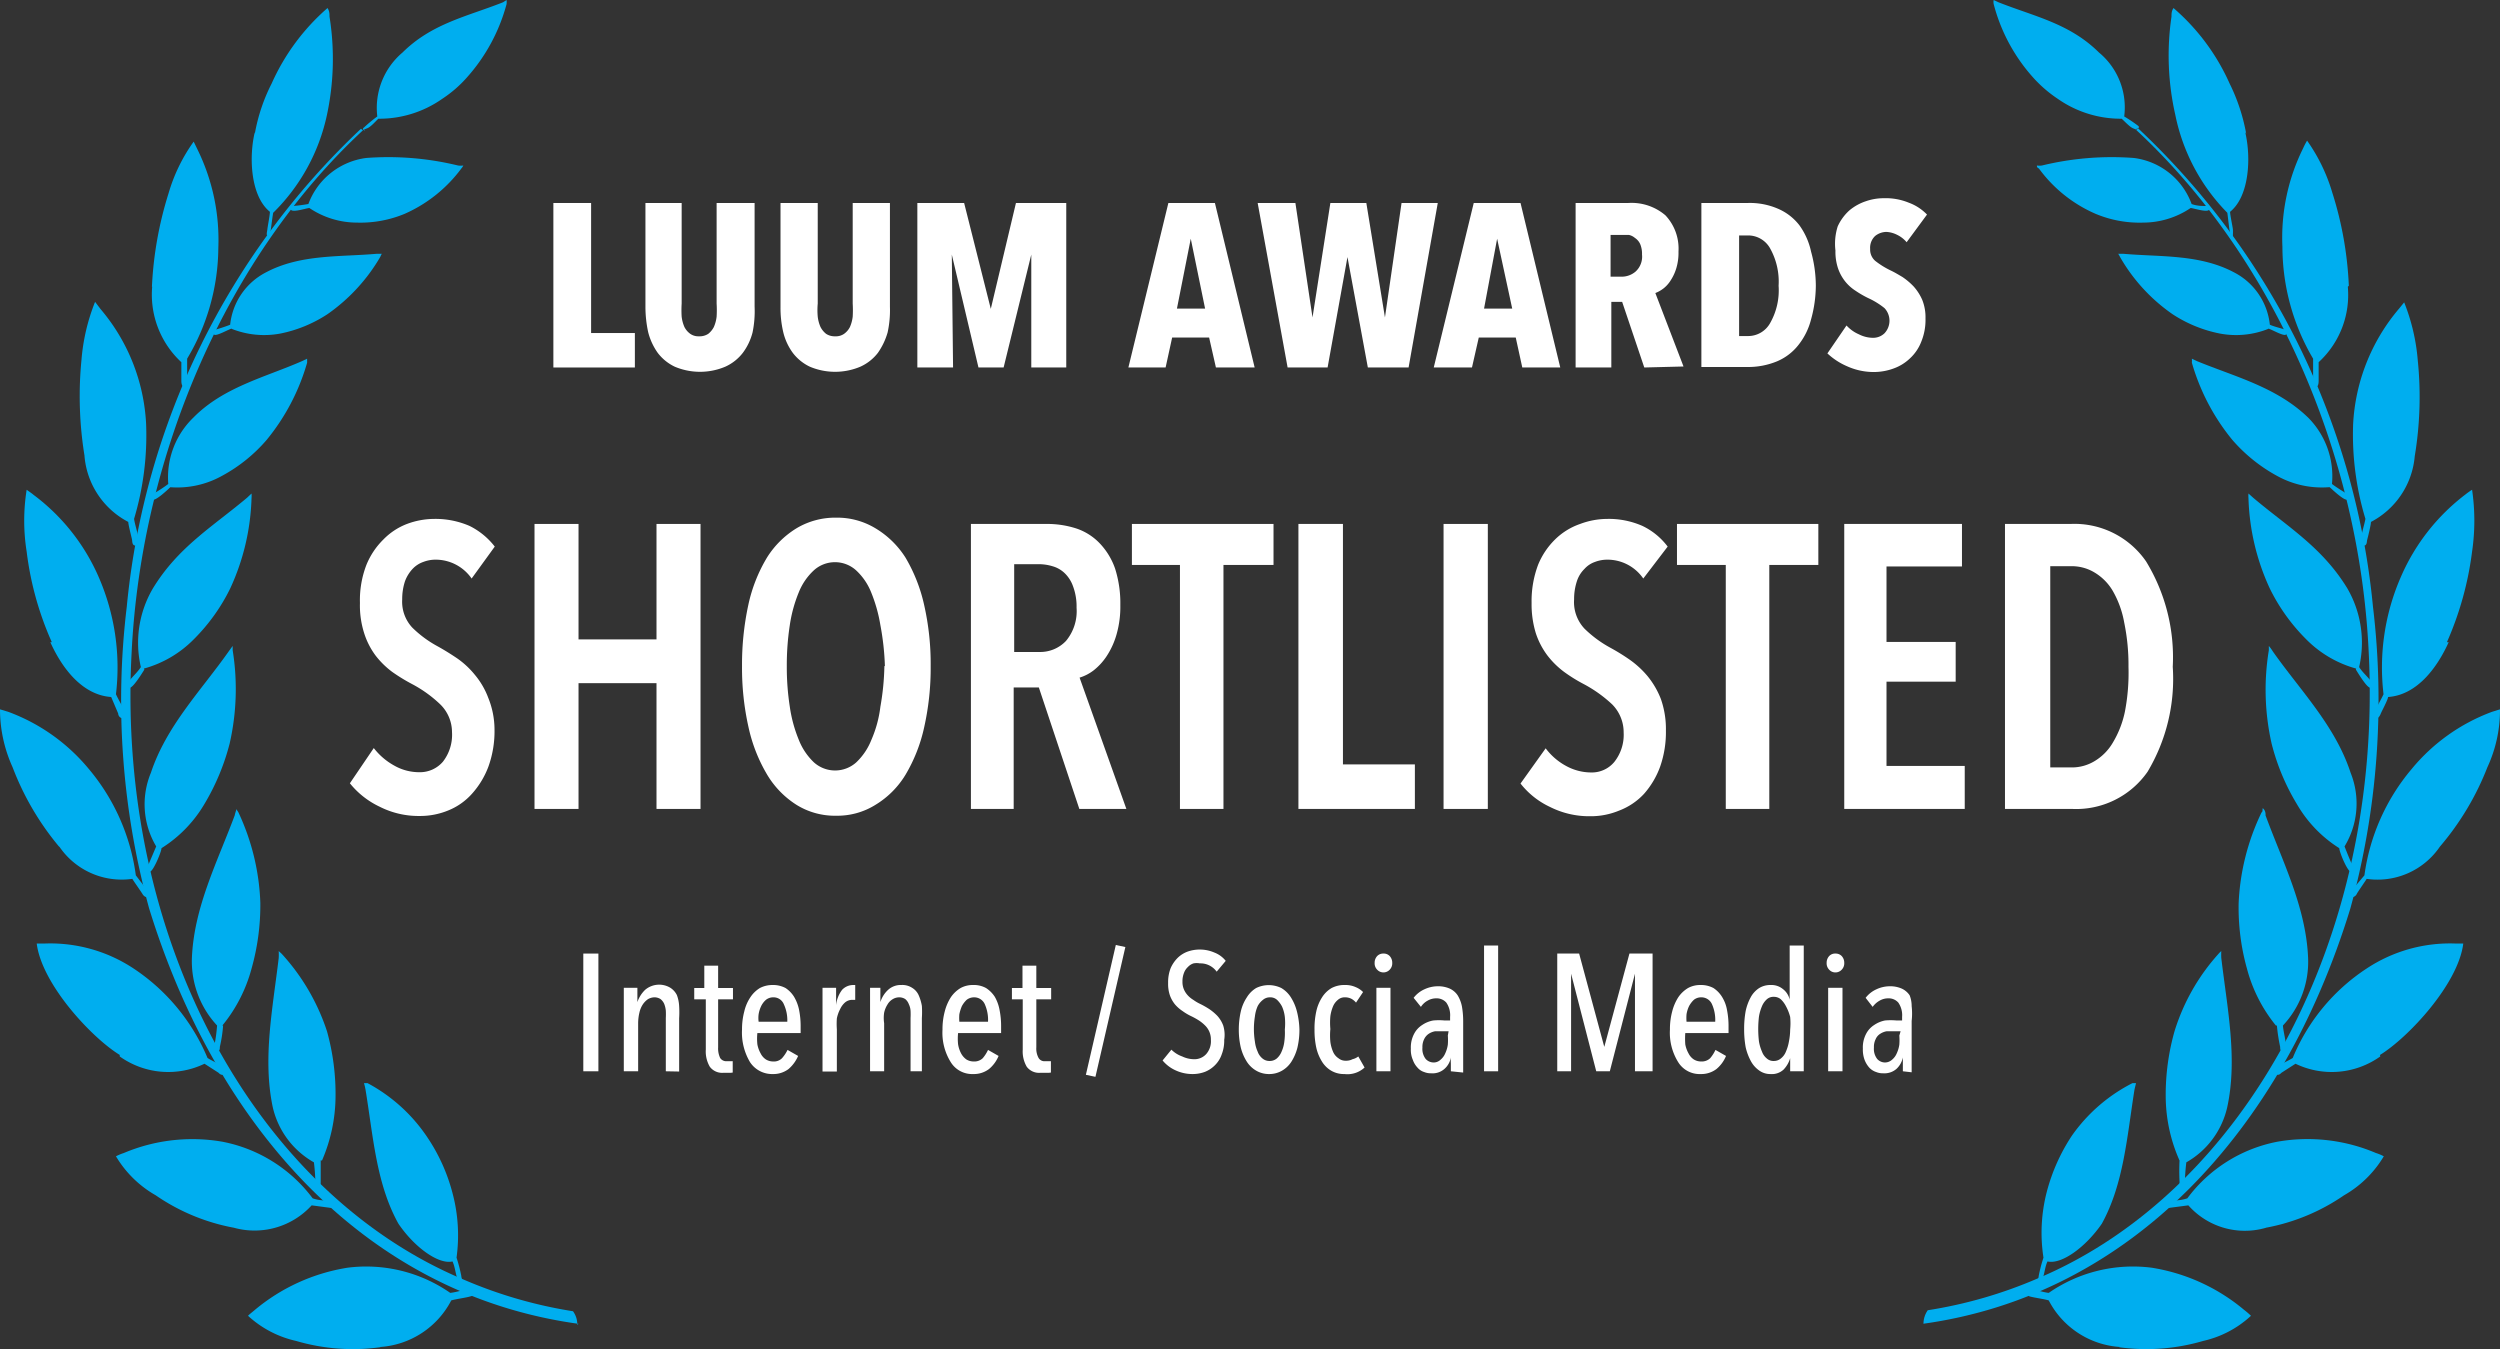
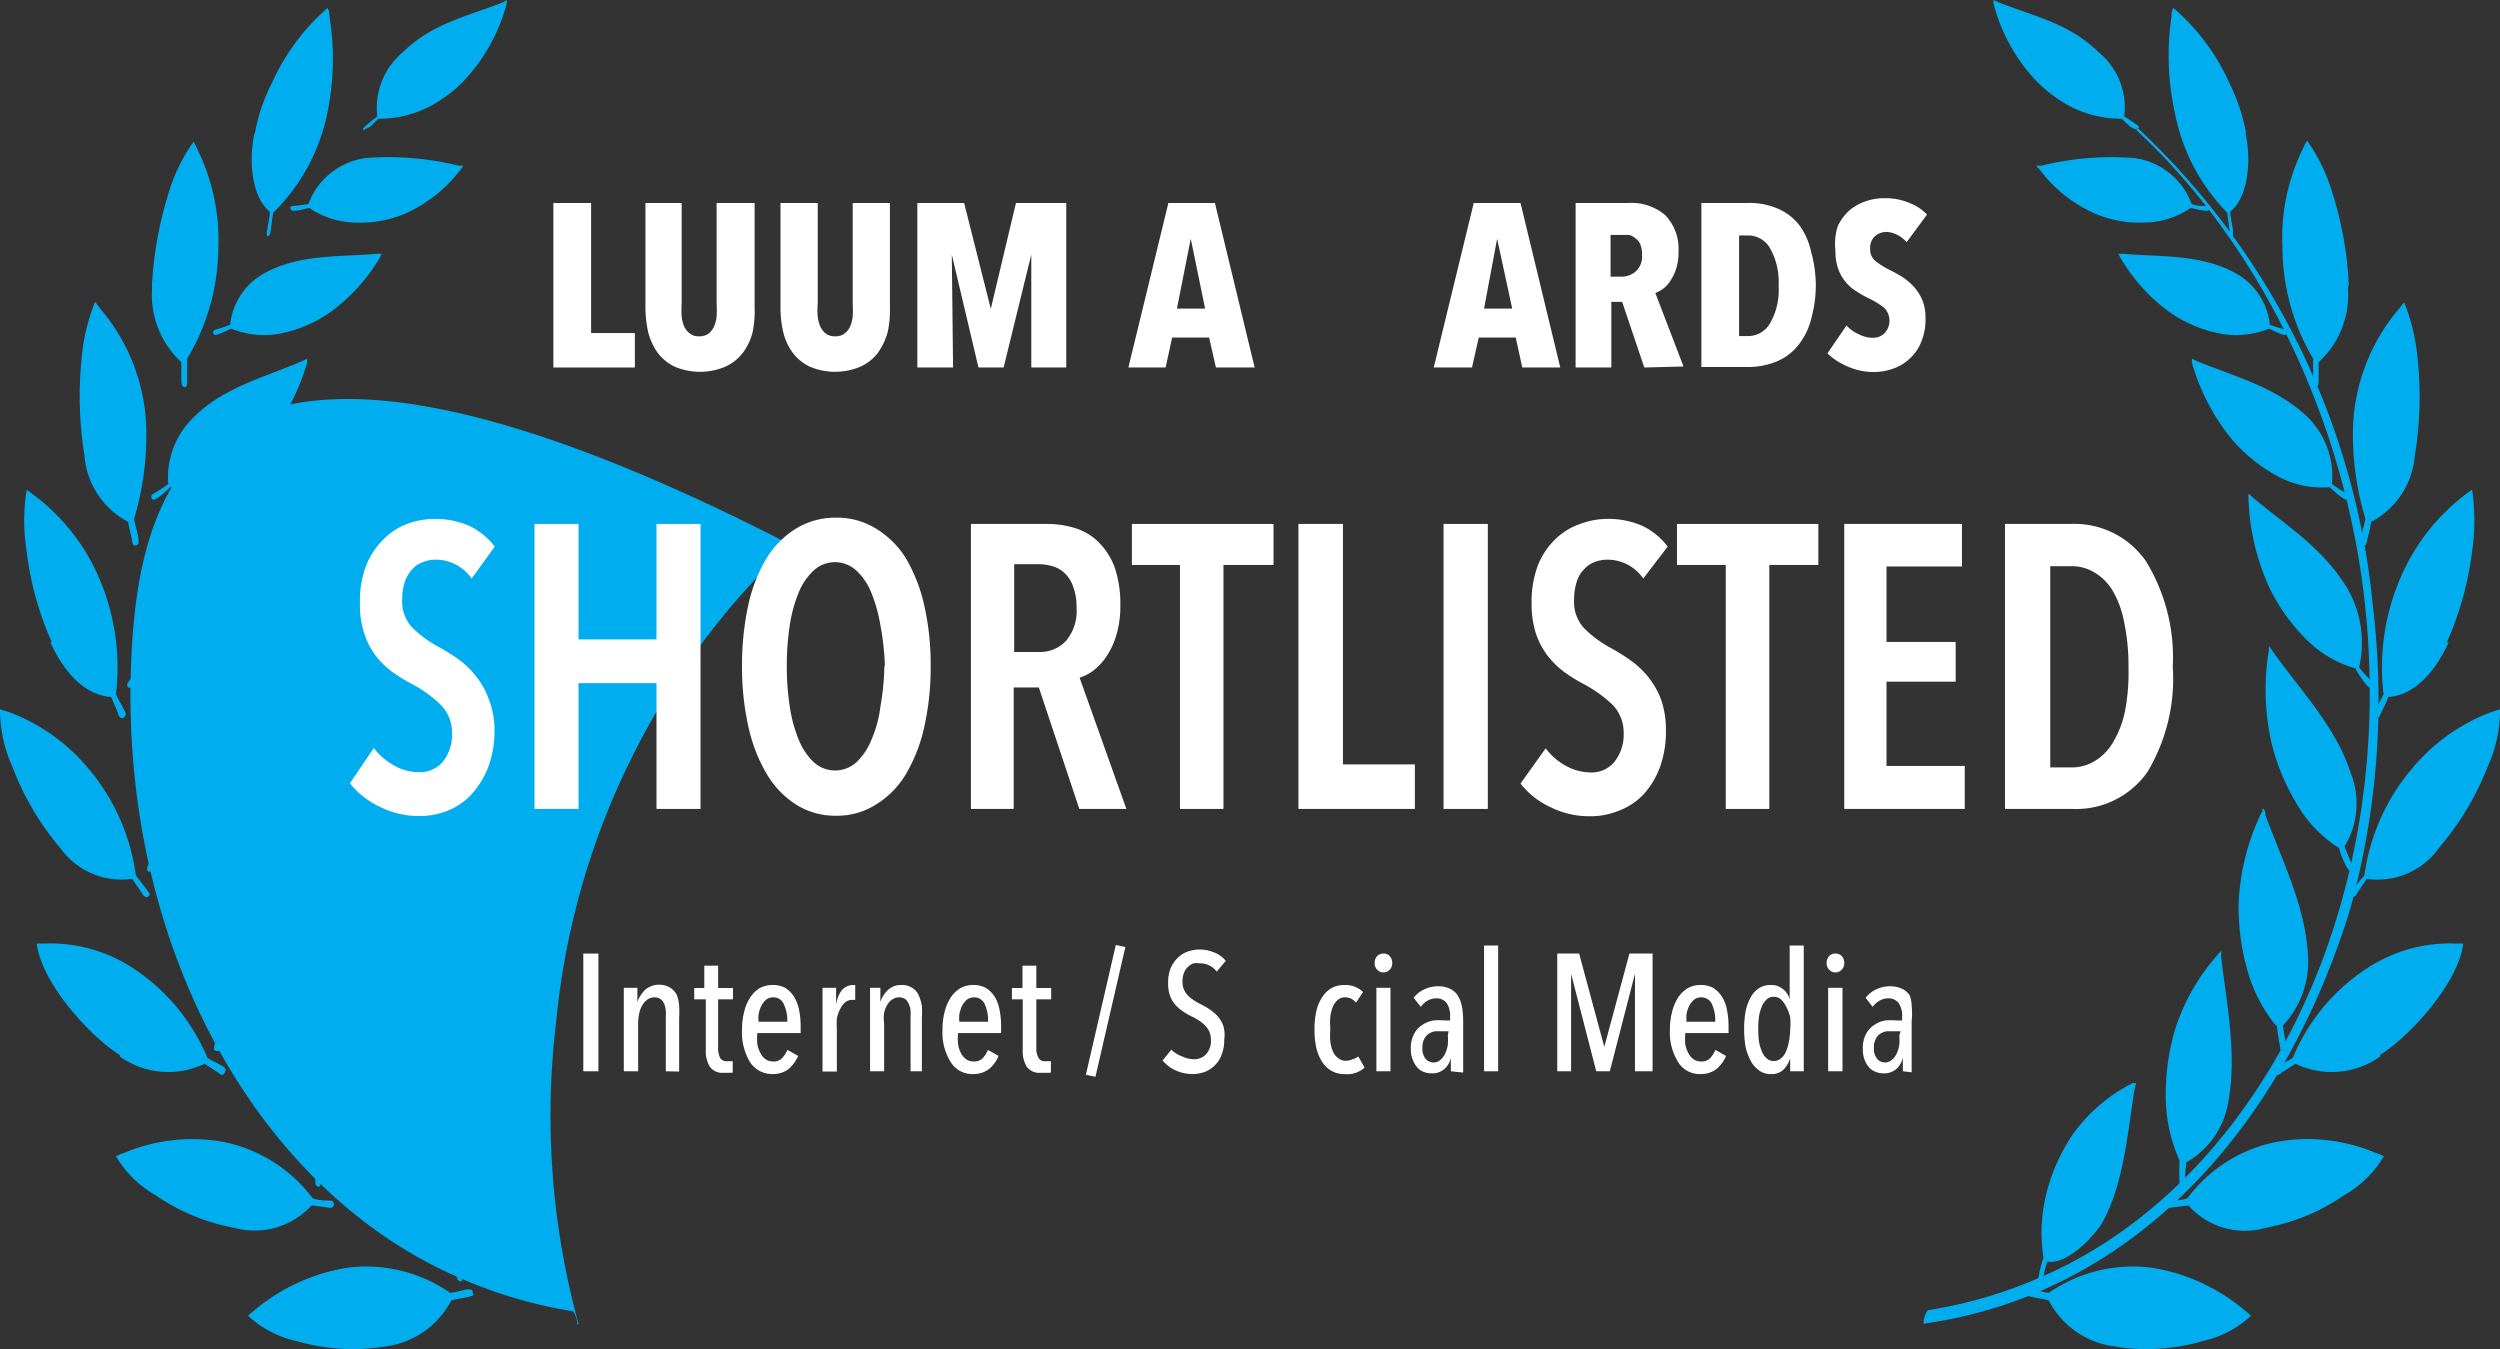
<svg xmlns="http://www.w3.org/2000/svg" viewBox="0 0 99.39 53.63">
  <rect x="0" y="0" width="99.39" height="53.63" fill="#333333" stroke="none" />
  <defs>
    <style>.cls-1{fill:#00aeef;fill-rule:evenodd;}.cls-2{fill:#fff;}</style>
  </defs>
  <g id="Layer_2" data-name="Layer 2">
    <g id="Layer_1-2" data-name="Layer 1">
      <path class="cls-1" d="M76.44,52.63c8.26-1.14,14.28-7.64,17-16.51a31.21,31.21,0,0,0,.9-12A30,30,0,0,0,85,5.1s0,0,0,0a.17.17,0,0,1-.08.06s0,0,0,0c5.4,5,8.88,12.81,9.25,20.77C94.75,37.31,89.23,47.37,81,50.83a18,18,0,0,1-4.36,1.26.94.94,0,0,0-.17.54" />
      <path class="cls-1" d="M97,33.66a3,3,0,0,1-2.91,1.28c-.06.1-.37.54-.4.61s-.16.16-.23.09-.09-.09,0-.2L94,34.8a8.27,8.27,0,0,1,1.88-4.23,7.52,7.52,0,0,1,3.19-2.27l.32-.1a5.4,5.4,0,0,1-.5,2.3A11,11,0,0,1,97,33.66" />
      <path class="cls-1" d="M87.09,8.27c.1,0,.66.19.73.07s0-.14-.06-.15c-.2,0-.43,0-.63-.08a2.82,2.82,0,0,0-2.3-1.83,11.74,11.74,0,0,0-3.65.3.71.71,0,0,1-.2,0c0,.05,0,.08.08.12A5.5,5.5,0,0,0,83.31,8.5a4.53,4.53,0,0,0,1.9.35,3.38,3.38,0,0,0,1.88-.58" />
      <path class="cls-1" d="M84.92,5.15s0,0-.12-.05-.29-.23-.45-.38a4.37,4.37,0,0,1-2.54-.79,5.13,5.13,0,0,1-1-.87A7,7,0,0,1,79.26.16a.45.45,0,0,1,0-.16l.19.09c1.44.57,2.83.84,4,2a2.83,2.83,0,0,1,1,2.54A5.47,5.47,0,0,1,85,5c.08.06,0,.12-.06.12" />
      <path class="cls-1" d="M90.16,13.06c.09,0,.64.33.72.24s0-.16,0-.18-.44-.12-.64-.21a2.65,2.65,0,0,0-1.42-2.08c-1.37-.73-2.93-.61-4.4-.74h-.21a.75.75,0,0,1,.07.12,7,7,0,0,0,2.09,2.28,5.3,5.3,0,0,0,1.88.77,3.46,3.46,0,0,0,1.94-.19" />
      <path class="cls-1" d="M97.35,25.53c-.45,1-1.25,2.1-2.41,2.18,0,.1-.26.58-.29.66s-.1.21-.19.17a.17.17,0,0,1-.08-.18c.11-.27.25-.48.38-.76a9,9,0,0,1,.7-4.69A8.2,8.2,0,0,1,98,19.67a3.39,3.39,0,0,1,.28-.2,8.46,8.46,0,0,1,0,2.46,12.88,12.88,0,0,1-1,3.6" />
      <path class="cls-1" d="M96,18.14a3.26,3.26,0,0,1-1.74,2.61c0,.12-.13.64-.15.71s0,.24-.14.23a.14.14,0,0,1-.11-.15c0-.28.12-.6.18-.91a11.59,11.59,0,0,1-.49-3.75,7.7,7.7,0,0,1,1.81-4.59l.22-.27a7.93,7.93,0,0,1,.54,2.3A14.35,14.35,0,0,1,96,18.14" />
      <path class="cls-1" d="M93.34,11.4a3.63,3.63,0,0,1-1.16,3c0,.11,0,.65,0,.72s0,.23-.09.26-.11,0-.13-.12c0-.28,0-.7,0-1a8.78,8.78,0,0,1-1.22-4.45,8,8,0,0,1,.82-3.91,3,3,0,0,1,.16-.31,7,7,0,0,1,1,2.06,14.17,14.17,0,0,1,.66,3.71" />
      <path class="cls-1" d="M89.26,5.25c.24,1,.17,2.55-.6,3.17,0,.13.1.59.11.69s0,.22,0,.26-.07,0-.11-.08c-.05-.29-.07-.53-.11-.83a7.73,7.73,0,0,1-2.07-3.9,10.64,10.64,0,0,1-.15-3.9c0-.11,0-.22.08-.34a8.54,8.54,0,0,1,2.23,3,7.44,7.44,0,0,1,.66,2" />
      <path class="cls-1" d="M92.62,19.37c.09.08.58.55.7.49s.05-.19,0-.22-.42-.25-.61-.4a3.3,3.3,0,0,0-.95-2.64c-1.25-1.21-2.9-1.62-4.41-2.24l-.21-.1a.94.94,0,0,1,0,.16,8.54,8.54,0,0,0,1.61,3.07,6.39,6.39,0,0,0,1.76,1.42,3.68,3.68,0,0,0,2.07.46" />
      <path class="cls-1" d="M93.66,26.62c.07.11.45.75.58.72s.1-.15.06-.21c-.16-.22-.37-.39-.51-.61a4.31,4.31,0,0,0-.47-3.13c-1-1.64-2.38-2.45-3.74-3.6l-.19-.17a1.07,1.07,0,0,0,0,.18,9.17,9.17,0,0,0,.85,3.6,7.52,7.52,0,0,0,1.43,2,4.46,4.46,0,0,0,2,1.18" />
      <path class="cls-1" d="M93,33.72c0,.14.31.9.45.93s.13-.12.09-.2c-.11-.25-.23-.54-.33-.8a3.28,3.28,0,0,0,.24-2.93c-.61-1.87-2-3.27-3.09-4.82a1.77,1.77,0,0,0-.16-.22l0,.17a9.71,9.71,0,0,0,.11,3.71,8.77,8.77,0,0,0,1,2.4A5.07,5.07,0,0,0,93,33.72" />
      <path class="cls-1" d="M94.63,42a3.32,3.32,0,0,1-3.37.29l-.56.36c-.07.08-.18.13-.24,0s-.06-.11,0-.2.46-.24.69-.39a7.81,7.81,0,0,1,2.93-3.55,6,6,0,0,1,3.51-1h.34c-.2,1.62-2.2,3.75-3.31,4.43" />
      <path class="cls-1" d="M90.52,40.77a7.16,7.16,0,0,0,.13.85c0,.08,0,.2.14.16s.09-.11.09-.15c0-.28-.1-.59-.12-.86a3.7,3.7,0,0,0,1-2.71c-.09-2-1-3.77-1.69-5.64,0-.08,0-.17-.08-.26s0,.1-.08.14A9.21,9.21,0,0,0,89,35.89a9,9,0,0,0,.33,2.62,6,6,0,0,0,1.15,2.26" />
      <path class="cls-1" d="M90.09,48.81A3,3,0,0,1,87,47.92l-.76.1c-.06,0-.1,0-.13-.12a.15.15,0,0,1,.1-.17c.24,0,.49,0,.75-.09a5.84,5.84,0,0,1,3.58-2.25,6.94,6.94,0,0,1,3.92.45,1.69,1.69,0,0,1,.31.13,4.34,4.34,0,0,1-1.58,1.55,8.06,8.06,0,0,1-3.11,1.29" />
      <path class="cls-1" d="M86.65,46.13a8.12,8.12,0,0,0,0,.85c0,.08,0,.19.1.2a.15.15,0,0,0,.11-.12,8.09,8.09,0,0,1,.06-.85A3.38,3.38,0,0,0,88.55,44c.41-1.92,0-3.89-.24-5.91a2.46,2.46,0,0,1,0-.28s-.08.07-.11.11A8.2,8.2,0,0,0,86.45,41a9.27,9.27,0,0,0-.35,2.59,6.33,6.33,0,0,0,.55,2.55" />
      <path class="cls-1" d="M81.24,50a5.88,5.88,0,0,0-.19.73c0,.07-.06.17,0,.21a.12.12,0,0,0,.14-.06c.1-.25.1-.49.21-.73.56.13,1.52-.57,2.16-1.5.87-1.58,1-3.45,1.3-5.34l.06-.25-.14,0a6.59,6.59,0,0,0-2.41,2.09,7.46,7.46,0,0,0-1,2.24A6.5,6.5,0,0,0,81.24,50" />
      <path class="cls-1" d="M84.28,53.55a3.44,3.44,0,0,1-2.83-1.85c-.19-.06-.54-.1-.76-.16a.15.15,0,0,1,0-.28c.25,0,.49.11.76.14a5.87,5.87,0,0,1,4.1-1,7.57,7.57,0,0,1,3.66,1.67,3.22,3.22,0,0,1,.28.24,4.12,4.12,0,0,1-1.9,1,8,8,0,0,1-3.35.25" />
-       <path class="cls-1" d="M23,52.63C14.69,51.49,8.67,45,5.93,36.12a31.21,31.21,0,0,1-.89-12,30,30,0,0,1,9.31-19s0,0,0,0l.08.06s0,0,0,0C9.08,10.14,5.61,18,5.23,26c-.59,11.35,4.93,21.41,13.2,24.87a18.1,18.1,0,0,0,4.35,1.26.87.87,0,0,1,.17.54" />
+       <path class="cls-1" d="M23,52.63a31.21,31.21,0,0,1-.89-12,30,30,0,0,1,9.31-19s0,0,0,0l.08.06s0,0,0,0C9.08,10.14,5.61,18,5.23,26c-.59,11.35,4.93,21.41,13.2,24.87a18.1,18.1,0,0,0,4.35,1.26.87.87,0,0,1,.17.54" />
      <path class="cls-1" d="M2.36,33.66a3,3,0,0,0,2.9,1.28c.06.1.37.54.41.61s.15.16.22.09.09-.09,0-.2L5.4,34.8a8.26,8.26,0,0,0-1.87-4.23A7.54,7.54,0,0,0,.33,28.3L0,28.2a5.56,5.56,0,0,0,.5,2.3,11,11,0,0,0,1.85,3.16" />
      <path class="cls-1" d="M12.3,8.27c-.1,0-.66.19-.73.07s0-.14.06-.15a6,6,0,0,0,.63-.08,2.84,2.84,0,0,1,2.3-1.83,11.72,11.72,0,0,1,3.65.3.75.75,0,0,0,.21,0,.5.5,0,0,1-.08.12A5.63,5.63,0,0,1,16.09,8.5a4.59,4.59,0,0,1-1.9.35,3.39,3.39,0,0,1-1.89-.58" />
      <path class="cls-1" d="M14.47,5.15s0,0,.13-.05.29-.23.44-.38a4.35,4.35,0,0,0,2.54-.79,4.86,4.86,0,0,0,1-.87A7.15,7.15,0,0,0,20.14.16a.88.88,0,0,0,0-.16L20,.09c-1.44.57-2.83.84-4,2a2.88,2.88,0,0,0-1,2.54,5.37,5.37,0,0,0-.53.44c-.09.06,0,.12.05.12" />
      <path class="cls-1" d="M9.23,13.06c-.09,0-.64.33-.72.24s0-.16,0-.18a6,6,0,0,0,.64-.21,2.65,2.65,0,0,1,1.42-2.08c1.37-.73,2.94-.61,4.4-.74h.21a.67.67,0,0,0-.06.12,7.18,7.18,0,0,1-2.1,2.28,5.32,5.32,0,0,1-1.87.77,3.5,3.5,0,0,1-1.95-.19" />
      <path class="cls-1" d="M2,25.53c.45,1,1.25,2.1,2.42,2.18l.28.66c0,.1.1.21.2.17A.17.17,0,0,0,5,28.36c-.12-.27-.26-.48-.39-.76a9,9,0,0,0-.7-4.69,8.11,8.11,0,0,0-2.58-3.24c-.08-.07-.18-.13-.27-.2a7.81,7.81,0,0,0,0,2.46,12.53,12.53,0,0,0,1,3.6" />
      <path class="cls-1" d="M3.36,18.14A3.26,3.26,0,0,0,5.1,20.75c0,.12.14.64.15.71s0,.24.15.23a.16.16,0,0,0,.11-.15c0-.28-.13-.6-.18-.91a11.58,11.58,0,0,0,.48-3.75A7.64,7.64,0,0,0,4,12.29L3.78,12a7.93,7.93,0,0,0-.54,2.3,14.78,14.78,0,0,0,.12,3.82" />
      <path class="cls-1" d="M6.05,11.4a3.66,3.66,0,0,0,1.16,3c0,.11,0,.65,0,.72s0,.23.1.26.1,0,.13-.12c0-.28,0-.7,0-1A8.68,8.68,0,0,0,8.68,9.85a8.14,8.14,0,0,0-.83-3.91L7.7,5.63a6.76,6.76,0,0,0-1,2.06,14.6,14.6,0,0,0-.66,3.71" />
      <path class="cls-1" d="M10.13,5.25c-.24,1-.17,2.55.6,3.17,0,.13-.09.59-.1.69s-.05.22,0,.26.07,0,.11-.08c.05-.29.07-.53.12-.83A7.71,7.71,0,0,0,13,4.56,10.64,10.64,0,0,0,13.1.66c0-.11,0-.22-.08-.34a8.64,8.64,0,0,0-2.22,3,7.12,7.12,0,0,0-.67,2" />
      <path class="cls-1" d="M6.77,19.37c-.08.08-.58.55-.69.49s-.06-.19,0-.22.42-.25.61-.4a3.3,3.3,0,0,1,1-2.64C8.88,15.39,10.54,15,12,14.36l.21-.1,0,.16a8.54,8.54,0,0,1-1.61,3.07,6.25,6.25,0,0,1-1.76,1.42,3.66,3.66,0,0,1-2.07.46" />
      <path class="cls-1" d="M5.74,26.62c-.07.11-.46.75-.59.72s-.1-.15-.06-.21c.16-.22.37-.39.51-.61a4.27,4.27,0,0,1,.48-3.13c1-1.64,2.37-2.45,3.74-3.6l.18-.17a1.07,1.07,0,0,1,0,.18,9.17,9.17,0,0,1-.85,3.6,7.52,7.52,0,0,1-1.43,2,4.43,4.43,0,0,1-2,1.18" />
      <path class="cls-1" d="M6.42,33.72c0,.14-.32.9-.45.93s-.14-.12-.1-.2l.34-.8A3.27,3.27,0,0,1,6,30.72c.62-1.87,2-3.27,3.09-4.82l.16-.22c0,.05,0,.11,0,.17a9.72,9.72,0,0,1-.12,3.71,9.06,9.06,0,0,1-1,2.4,5.16,5.16,0,0,1-1.71,1.76" />
      <path class="cls-1" d="M4.76,42a3.32,3.32,0,0,0,3.37.29l.56.36c.07.08.18.13.24,0s.06-.11,0-.2-.45-.24-.68-.39a7.93,7.93,0,0,0-2.93-3.55,6,6,0,0,0-3.52-1H1.46c.2,1.62,2.19,3.75,3.3,4.43" />
      <path class="cls-1" d="M8.87,40.77a5.54,5.54,0,0,1-.13.85c0,.08,0,.2-.14.16s-.09-.11-.09-.15a6.58,6.58,0,0,0,.12-.86,3.75,3.75,0,0,1-1-2.71c.09-2,1-3.77,1.7-5.64a1.53,1.53,0,0,1,.08-.26c0,.05.05.1.07.14a9.21,9.21,0,0,1,.87,3.59A9.3,9.3,0,0,1,10,38.51a6,6,0,0,1-1.16,2.26" />
      <path class="cls-1" d="M9.3,48.81a3.07,3.07,0,0,0,3.09-.89l.75.1a.14.14,0,0,0,.13-.12.15.15,0,0,0-.1-.17c-.24,0-.49,0-.74-.09a5.87,5.87,0,0,0-3.59-2.25,7,7,0,0,0-3.92.45,2,2,0,0,0-.31.13,4.34,4.34,0,0,0,1.58,1.55A8.06,8.06,0,0,0,9.3,48.81" />
      <path class="cls-1" d="M12.75,46.13c0,.11,0,.55,0,.85,0,.08,0,.19-.1.2a.17.17,0,0,1-.11-.12,8.09,8.09,0,0,0-.06-.85A3.38,3.38,0,0,1,10.84,44c-.4-1.92,0-3.89.24-5.91a2.46,2.46,0,0,0,0-.28l.12.11A8.47,8.47,0,0,1,13,41a9.27,9.27,0,0,1,.34,2.59,6.5,6.5,0,0,1-.54,2.55" />
      <path class="cls-1" d="M18.15,50a5.88,5.88,0,0,1,.19.73c0,.07.06.17,0,.21a.13.13,0,0,1-.14-.06c-.1-.25-.1-.49-.21-.73-.56.13-1.52-.57-2.15-1.5-.88-1.58-1-3.45-1.31-5.34a2.27,2.27,0,0,0-.06-.25l.14,0A6.59,6.59,0,0,1,17,45.23a7.23,7.23,0,0,1,1,2.24A6.5,6.5,0,0,1,18.15,50" />
      <path class="cls-1" d="M15.12,53.55a3.44,3.44,0,0,0,2.82-1.85c.2-.06.55-.1.76-.16s.09-.07.09-.15,0-.11-.13-.13-.48.11-.76.14a5.85,5.85,0,0,0-4.09-1,7.61,7.61,0,0,0-3.67,1.67c-.09.08-.19.15-.28.24a4.16,4.16,0,0,0,1.91,1,8,8,0,0,0,3.35.25" />
      <path class="cls-2" d="M18.75,23a1.74,1.74,0,0,0-1.44-.75,1.36,1.36,0,0,0-.48.09,1.07,1.07,0,0,0-.43.28,1.46,1.46,0,0,0-.3.49,2.27,2.27,0,0,0-.11.72,1.51,1.51,0,0,0,.4,1.12,4.42,4.42,0,0,0,1,.74q.38.21.78.48a3.4,3.4,0,0,1,.71.66,3.11,3.11,0,0,1,.53.91A3.37,3.37,0,0,1,19.66,29a4.16,4.16,0,0,1-.24,1.47,3.38,3.38,0,0,1-.65,1.08,2.53,2.53,0,0,1-.95.67,2.93,2.93,0,0,1-1.14.22,3.42,3.42,0,0,1-1.59-.37,3.35,3.35,0,0,1-1.18-.93l.95-1.4a2.62,2.62,0,0,0,.82.7,2,2,0,0,0,1,.26,1.2,1.2,0,0,0,.93-.42,1.74,1.74,0,0,0,.36-1.17A1.55,1.55,0,0,0,17.5,28a5,5,0,0,0-1.11-.8,7.12,7.12,0,0,1-.8-.49,3.39,3.39,0,0,1-.66-.65,3,3,0,0,1-.45-.88,3.64,3.64,0,0,1-.17-1.21,3.9,3.9,0,0,1,.26-1.52,3,3,0,0,1,.67-1,2.61,2.61,0,0,1,.94-.62,3.11,3.11,0,0,1,1.07-.2,3.4,3.4,0,0,1,1.42.28,2.89,2.89,0,0,1,1,.82Z" />
      <path class="cls-2" d="M26.1,32.16v-5H23v5H21.25V20.83H23v4.59h3.1V20.83h1.75V32.16Z" />
      <path class="cls-2" d="M37,26.48a10.74,10.74,0,0,1-.26,2.44A6.31,6.31,0,0,1,36,30.8,3.54,3.54,0,0,1,34.8,32a2.86,2.86,0,0,1-1.56.43A2.89,2.89,0,0,1,31.67,32,3.61,3.61,0,0,1,30.5,30.8a6.31,6.31,0,0,1-.74-1.88,10.74,10.74,0,0,1-.26-2.44,11.21,11.21,0,0,1,.25-2.43,6.15,6.15,0,0,1,.74-1.88A3.6,3.6,0,0,1,31.67,21a3,3,0,0,1,1.57-.42A2.94,2.94,0,0,1,34.8,21,3.6,3.6,0,0,1,36,22.17a6.42,6.42,0,0,1,.74,1.88A10.59,10.59,0,0,1,37,26.48Zm-1.82,0A10.49,10.49,0,0,0,35,24.85a6,6,0,0,0-.37-1.31,2.4,2.4,0,0,0-.6-.87,1.25,1.25,0,0,0-1.67,0,2.4,2.4,0,0,0-.6.87,5.52,5.52,0,0,0-.36,1.31,10.49,10.49,0,0,0-.12,1.63,10.27,10.27,0,0,0,.12,1.62,5.47,5.47,0,0,0,.36,1.32,2.49,2.49,0,0,0,.6.89,1.26,1.26,0,0,0,1.68,0,2.49,2.49,0,0,0,.6-.89A4.69,4.69,0,0,0,35,28.1,10.27,10.27,0,0,0,35.16,26.48Z" />
      <path class="cls-2" d="M42.91,32.16,41.3,27.33h-1v4.83h-1.7V20.83h3a3.76,3.76,0,0,1,1.19.18,2.28,2.28,0,0,1,.93.59,2.77,2.77,0,0,1,.61,1,4.55,4.55,0,0,1,.21,1.46,4,4,0,0,1-.15,1.16,3.11,3.11,0,0,1-.39.86,2.39,2.39,0,0,1-.52.57,1.77,1.77,0,0,1-.56.29l1.86,5.22Zm-.11-8a2.29,2.29,0,0,0-.14-.85,1.35,1.35,0,0,0-.34-.53,1.15,1.15,0,0,0-.48-.27,1.88,1.88,0,0,0-.52-.08h-1v3.49h1a1.41,1.41,0,0,0,1.06-.44A1.85,1.85,0,0,0,42.8,24.16Z" />
      <path class="cls-2" d="M48.64,22.46v9.7H46.91v-9.7H45V20.83h5.63v1.63Z" />
      <path class="cls-2" d="M51.62,32.16V20.83h1.77v9.56h2.86v1.77Z" />
      <path class="cls-2" d="M57.39,32.16V20.83h1.76V32.16Z" />
      <path class="cls-2" d="M65.33,23a1.73,1.73,0,0,0-1.43-.75,1.37,1.37,0,0,0-.49.09,1,1,0,0,0-.42.28,1.2,1.2,0,0,0-.3.49,2.27,2.27,0,0,0-.11.72A1.54,1.54,0,0,0,63,25a4.64,4.64,0,0,0,1,.74,8.21,8.21,0,0,1,.78.48,3.71,3.71,0,0,1,.72.66,3.35,3.35,0,0,1,.53.91,3.6,3.6,0,0,1,.2,1.25A4.16,4.16,0,0,1,66,30.48a3.36,3.36,0,0,1-.64,1.08,2.61,2.61,0,0,1-1,.67,2.93,2.93,0,0,1-1.14.22,3.46,3.46,0,0,1-1.6-.37,3.22,3.22,0,0,1-1.17-.93l1-1.4a2.48,2.48,0,0,0,.81.7,2.08,2.08,0,0,0,1,.26,1.16,1.16,0,0,0,.92-.42,1.74,1.74,0,0,0,.37-1.17A1.58,1.58,0,0,0,64.09,28a5.28,5.28,0,0,0-1.12-.8,6.19,6.19,0,0,1-.79-.49,3.39,3.39,0,0,1-.66-.65,3.06,3.06,0,0,1-.46-.88,3.92,3.92,0,0,1-.17-1.21,4.1,4.1,0,0,1,.26-1.52,3,3,0,0,1,.67-1,2.65,2.65,0,0,1,1-.62,3.07,3.07,0,0,1,1.07-.2,3.32,3.32,0,0,1,1.41.28,2.73,2.73,0,0,1,1,.82Z" />
      <path class="cls-2" d="M70.34,22.46v9.7H68.61v-9.7H66.67V20.83h5.62v1.63Z" />
      <path class="cls-2" d="M73.32,32.16V20.83H78v1.69H75v3h2.75V27.1H75v3.35h3.11v1.71Z" />
      <path class="cls-2" d="M86.38,26.51a7.2,7.2,0,0,1-1,4.17,3.46,3.46,0,0,1-3,1.48H79.71V20.83h2.61a3.46,3.46,0,0,1,3,1.49A7.31,7.31,0,0,1,86.38,26.51Zm-1.76,0a8.27,8.27,0,0,0-.17-1.76A3.88,3.88,0,0,0,84,23.5a2.07,2.07,0,0,0-.73-.74,1.74,1.74,0,0,0-.92-.25h-.84v8h.84a1.74,1.74,0,0,0,.92-.25,2.07,2.07,0,0,0,.73-.74,3.92,3.92,0,0,0,.48-1.24A8.14,8.14,0,0,0,84.62,26.51Z" />
      <path class="cls-2" d="M22,14.61V8.07h1.5v5.17h1.74v1.37Z" />
      <path class="cls-2" d="M29.92,13.21a2.31,2.31,0,0,1-.39.82,1.83,1.83,0,0,1-.7.55,2.58,2.58,0,0,1-2,0,1.84,1.84,0,0,1-.68-.55,2.47,2.47,0,0,1-.38-.82,4.76,4.76,0,0,1-.11-1V8.07H27.1v4a4.22,4.22,0,0,0,0,.52,1.43,1.43,0,0,0,.11.41.75.75,0,0,0,.23.27.56.56,0,0,0,.35.1.62.62,0,0,0,.37-.1.84.84,0,0,0,.22-.27,1.43,1.43,0,0,0,.11-.41,4.28,4.28,0,0,0,0-.52v-4H30v4.12A4.19,4.19,0,0,1,29.92,13.21Z" />
      <path class="cls-2" d="M35.29,13.21a2.7,2.7,0,0,1-.39.82,1.83,1.83,0,0,1-.7.55,2.58,2.58,0,0,1-2,0,1.84,1.84,0,0,1-.68-.55,2.29,2.29,0,0,1-.38-.82,4.2,4.2,0,0,1-.11-1V8.07h1.48v4a2.89,2.89,0,0,0,0,.52,1.43,1.43,0,0,0,.11.41.84.84,0,0,0,.22.27.61.61,0,0,0,.36.1.57.57,0,0,0,.36-.1.75.75,0,0,0,.23-.27,1.43,1.43,0,0,0,.11-.41,4.28,4.28,0,0,0,0-.52v-4h1.48v4.12A4.19,4.19,0,0,1,35.29,13.21Z" />
      <path class="cls-2" d="M41,14.61,41,10.12h0L39.9,14.61h-1l-1.06-4.49h0l.05,4.49H36.47V8.07h1.86l1.06,4.21h0l1-4.21h2v6.54Z" />
      <path class="cls-2" d="M48.34,14.61l-.27-1.19H46.6l-.26,1.19H44.86l1.59-6.54H48.3l1.58,6.54Zm-1-5.12h0l-.55,2.78h1.12Z" />
-       <path class="cls-2" d="M56,14.61H54.38l-.81-4.39h0l-.79,4.39H51.19L50,8.07h1.5l.68,4.55h0l.71-4.55h1.43l.74,4.55h0l.66-4.55h1.44Z" />
      <path class="cls-2" d="M60.52,14.61l-.26-1.19H58.79l-.27,1.19H57l1.59-6.54h1.86l1.58,6.54Zm-1-5.12h0L59,12.27h1.12Z" />
      <path class="cls-2" d="M65.37,14.61,64.49,12h-.43v2.61H62.64V8.07h2.09a2.07,2.07,0,0,1,1.48.49A1.93,1.93,0,0,1,66.73,10a2.12,2.12,0,0,1-.08.64,1.85,1.85,0,0,1-.22.49,1.24,1.24,0,0,1-.3.34,1.29,1.29,0,0,1-.32.18l1.12,2.92Zm-.09-4.49a1,1,0,0,0-.07-.41A.58.58,0,0,0,65,9.46a.55.55,0,0,0-.24-.12l-.27,0h-.46V11h.44a.85.85,0,0,0,.55-.2A.8.8,0,0,0,65.28,10.12Z" />
      <path class="cls-2" d="M72.19,11.36A5.08,5.08,0,0,1,72,12.7a2.69,2.69,0,0,1-.49,1,2.13,2.13,0,0,1-.85.66,3,3,0,0,1-1.21.23H67.64V8.07h1.84a2.81,2.81,0,0,1,1.21.23,2.13,2.13,0,0,1,.85.66A2.78,2.78,0,0,1,72,10,5.13,5.13,0,0,1,72.19,11.36Zm-1.48,0a2.71,2.71,0,0,0-.34-1.49,1,1,0,0,0-.87-.51h-.36v4h.36a1,1,0,0,0,.87-.51A2.63,2.63,0,0,0,70.71,11.36Z" />
      <path class="cls-2" d="M75.8,9.63a1.14,1.14,0,0,0-.39-.3A1.07,1.07,0,0,0,75,9.22a.73.73,0,0,0-.45.16.64.64,0,0,0-.2.52.59.59,0,0,0,.2.47,3.28,3.28,0,0,0,.61.38c.15.07.3.16.47.26a2.67,2.67,0,0,1,.45.38,2,2,0,0,1,.34.53,1.85,1.85,0,0,1,.13.74,2.27,2.27,0,0,1-.17.93,1.76,1.76,0,0,1-.45.66,1.82,1.82,0,0,1-.65.4,2.28,2.28,0,0,1-.77.14,2.58,2.58,0,0,1-1.08-.23,2.7,2.7,0,0,1-.78-.51l.76-1.11a1.42,1.42,0,0,0,.49.35,1.25,1.25,0,0,0,.56.14.65.65,0,0,0,.46-.18.73.73,0,0,0,0-1,3,3,0,0,0-.65-.4,4.08,4.08,0,0,1-.5-.29,1.69,1.69,0,0,1-.42-.38,1.73,1.73,0,0,1-.28-.52,2.07,2.07,0,0,1-.1-.7A2.28,2.28,0,0,1,73.06,9a1.93,1.93,0,0,1,.47-.64A2,2,0,0,1,74.18,8a2.16,2.16,0,0,1,.71-.12,2.42,2.42,0,0,1,1,.18,1.92,1.92,0,0,1,.72.47Z" />
      <path class="cls-2" d="M23.19,42.59V37.91h.6v4.68Z" />
      <path class="cls-2" d="M26.47,42.59V40.47a2.81,2.81,0,0,0,0-.29,1,1,0,0,0-.06-.26.5.5,0,0,0-.15-.2.44.44,0,0,0-.25-.07.52.52,0,0,0-.26.08.81.81,0,0,0-.2.21,1,1,0,0,0-.13.32,1.86,1.86,0,0,0-.05.42v1.91H24.8V40.11c0-.13,0-.28,0-.43s0-.29,0-.41h.54l0,.33c0,.11,0,.19,0,.24h0a1.21,1.21,0,0,1,.31-.49.86.86,0,0,1,1-.08.73.73,0,0,1,.26.29A1.43,1.43,0,0,1,27,40a3.87,3.87,0,0,1,0,.48v2.12Z" />
      <path class="cls-2" d="M29,42.65l-.24,0a.61.61,0,0,1-.54-.24,1.2,1.2,0,0,1-.16-.68v-2H27.6v-.45H28v-.89h.55v.89h.59v.45h-.59v1.91a.89.89,0,0,0,.08.42.29.29,0,0,0,.26.13l.13,0,.11,0v.45A.58.58,0,0,1,29,42.65Z" />
      <path class="cls-2" d="M30.11,41.07a2.15,2.15,0,0,0,0,.45,1.17,1.17,0,0,0,.13.36.61.61,0,0,0,.21.24.55.55,0,0,0,.29.08.45.45,0,0,0,.35-.13,1.46,1.46,0,0,0,.22-.33l.42.24a1.43,1.43,0,0,1-.38.52,1,1,0,0,1-.63.2,1.05,1.05,0,0,1-.9-.47,2.29,2.29,0,0,1-.32-1.3,2.73,2.73,0,0,1,.09-.72,1.69,1.69,0,0,1,.24-.56,1.21,1.21,0,0,1,.38-.37,1.08,1.08,0,0,1,.5-.12,1.05,1.05,0,0,1,.52.12,1.14,1.14,0,0,1,.34.35,1.67,1.67,0,0,1,.2.53,3.24,3.24,0,0,1,.06.64v.27Zm1.19-.45a1.52,1.52,0,0,0-.14-.7.44.44,0,0,0-.42-.27.46.46,0,0,0-.29.1.79.79,0,0,0-.19.25,1.19,1.19,0,0,0-.1.32,1.13,1.13,0,0,0,0,.3Z" />
      <path class="cls-2" d="M33.48,39.35a.61.61,0,0,1,.44-.19H34l0,.59h-.12a.44.44,0,0,0-.28.1.79.79,0,0,0-.2.27,1.35,1.35,0,0,0-.13.37,3,3,0,0,0,0,.43v1.68h-.57V39.68c0-.15,0-.29,0-.41h.54l0,.34c0,.12,0,.24,0,.35h0A1.2,1.2,0,0,1,33.48,39.35Z" />
      <path class="cls-2" d="M36.2,42.59V40.47a2.81,2.81,0,0,0,0-.29.71.71,0,0,0-.07-.26.48.48,0,0,0-.14-.2.44.44,0,0,0-.25-.07.5.5,0,0,0-.26.08.58.58,0,0,0-.2.21,1,1,0,0,0-.13.32,1.42,1.42,0,0,0,0,.42v1.91h-.56V40.11c0-.13,0-.28,0-.43s0-.29,0-.41H35l0,.33c0,.11,0,.19,0,.24h0a1.11,1.11,0,0,1,.31-.49.74.74,0,0,1,.52-.19.71.71,0,0,1,.43.11.66.66,0,0,1,.26.29,1.8,1.8,0,0,1,.13.43,3.87,3.87,0,0,1,0,.48v2.12Z" />
      <path class="cls-2" d="M38.09,41.07a2.14,2.14,0,0,0,0,.45,1.17,1.17,0,0,0,.12.36.7.7,0,0,0,.21.24.55.55,0,0,0,.29.08.48.48,0,0,0,.36-.13,1.42,1.42,0,0,0,.21-.33l.42.24a1.33,1.33,0,0,1-.38.52,1,1,0,0,1-.63.2,1,1,0,0,1-.89-.47,2.21,2.21,0,0,1-.33-1.3,2.73,2.73,0,0,1,.09-.72,1.93,1.93,0,0,1,.24-.56,1.24,1.24,0,0,1,.39-.37,1,1,0,0,1,.49-.12,1,1,0,0,1,.52.12,1.17,1.17,0,0,1,.35.35,1.66,1.66,0,0,1,.19.53,3.24,3.24,0,0,1,.06.64v.27Zm1.19-.45a1.53,1.53,0,0,0-.13-.7.46.46,0,0,0-.43-.27.48.48,0,0,0-.29.1,1,1,0,0,0-.19.25,1.7,1.7,0,0,0-.1.32,1.77,1.77,0,0,0,0,.3Z" />
      <path class="cls-2" d="M41.6,42.65l-.24,0a.61.61,0,0,1-.54-.24,1.2,1.2,0,0,1-.16-.68v-2h-.43v-.45h.42v-.89h.55v.89h.59v.45H41.2v1.91a.77.77,0,0,0,.09.42.27.27,0,0,0,.25.13l.13,0,.11,0,0,.45A.77.77,0,0,1,41.6,42.65Z" />
      <path class="cls-2" d="M43.55,42.81l-.38-.08,1.19-5.16.38.08Z" />
      <path class="cls-2" d="M48.67,41.34a1.5,1.5,0,0,1-.1.58,1.11,1.11,0,0,1-.26.42,1.18,1.18,0,0,1-.4.27,1.39,1.39,0,0,1-.5.09,1.6,1.6,0,0,1-.68-.15,1.44,1.44,0,0,1-.51-.39l.35-.43A1.15,1.15,0,0,0,47,42a1.11,1.11,0,0,0,.46.11.63.63,0,0,0,.49-.2.77.77,0,0,0,.19-.57.79.79,0,0,0-.06-.32.78.78,0,0,0-.16-.24,1.59,1.59,0,0,0-.24-.2,2.91,2.91,0,0,0-.3-.17,2.12,2.12,0,0,1-.36-.21,1.48,1.48,0,0,1-.3-.26,1.23,1.23,0,0,1-.21-.37,1.41,1.41,0,0,1-.07-.49,1.55,1.55,0,0,1,.1-.59,1.35,1.35,0,0,1,.28-.41,1.12,1.12,0,0,1,.4-.25,1.44,1.44,0,0,1,.46-.08,1.46,1.46,0,0,1,.6.12,1.06,1.06,0,0,1,.45.33l-.36.43a.79.79,0,0,0-.67-.33.69.69,0,0,0-.25,0,.52.52,0,0,0-.22.14.6.6,0,0,0-.16.24.91.91,0,0,0-.06.35.75.75,0,0,0,.06.31.83.83,0,0,0,.15.23,1,1,0,0,0,.22.18,1.75,1.75,0,0,0,.27.16,3.47,3.47,0,0,1,.37.21,2,2,0,0,1,.32.27,1.21,1.21,0,0,1,.23.38A1.26,1.26,0,0,1,48.67,41.34Z" />
-       <path class="cls-2" d="M51.66,40.93a3.11,3.11,0,0,1-.08.72,1.93,1.93,0,0,1-.24.56,1.09,1.09,0,0,1-.38.36,1,1,0,0,1-.51.13,1,1,0,0,1-.5-.13,1.09,1.09,0,0,1-.38-.36,1.93,1.93,0,0,1-.24-.56,3.11,3.11,0,0,1-.08-.72,3.24,3.24,0,0,1,.08-.72,1.69,1.69,0,0,1,.24-.56,1.09,1.09,0,0,1,.37-.37,1.14,1.14,0,0,1,1,0,1.12,1.12,0,0,1,.38.37,1.93,1.93,0,0,1,.24.56A3.24,3.24,0,0,1,51.66,40.93Zm-.58,0a2.6,2.6,0,0,0,0-.5,1.43,1.43,0,0,0-.11-.41,1,1,0,0,0-.2-.27.4.4,0,0,0-.28-.1.42.42,0,0,0-.28.1A.77.77,0,0,0,50,40a1.43,1.43,0,0,0-.11.41,3.15,3.15,0,0,0,0,1,1.36,1.36,0,0,0,.11.4.62.62,0,0,0,.19.27.42.42,0,0,0,.28.1.43.43,0,0,0,.29-.1.72.72,0,0,0,.19-.27,1.36,1.36,0,0,0,.11-.4A2.6,2.6,0,0,0,51.08,40.93Z" />
      <path class="cls-2" d="M53.45,42.7a1,1,0,0,1-.52-.13,1.06,1.06,0,0,1-.37-.36,1.78,1.78,0,0,1-.23-.56,3.26,3.26,0,0,1-.07-.72,3.14,3.14,0,0,1,.07-.72,1.69,1.69,0,0,1,.23-.56,1.12,1.12,0,0,1,.38-.37,1.08,1.08,0,0,1,.52-.12,1,1,0,0,1,.45.09.86.86,0,0,1,.28.19l-.28.42a.65.65,0,0,0-.18-.15.55.55,0,0,0-.26-.06.4.4,0,0,0-.28.1A.67.67,0,0,0,53,40a1.56,1.56,0,0,0-.11.4,2.78,2.78,0,0,0,0,.51,2.64,2.64,0,0,0,0,.51,1.45,1.45,0,0,0,.11.4.58.58,0,0,0,.21.25.44.44,0,0,0,.3.1.53.53,0,0,0,.26-.06A.58.58,0,0,0,54,42l.25.44A1,1,0,0,1,53.45,42.7Z" />
      <path class="cls-2" d="M55.35,38.28a.36.36,0,0,1-.1.27.34.34,0,0,1-.5,0,.36.36,0,0,1-.1-.27.39.39,0,0,1,.1-.27.33.33,0,0,1,.25-.1.32.32,0,0,1,.25.1A.39.39,0,0,1,55.35,38.28Zm-.63,4.31V39.27h.56v3.32Z" />
      <path class="cls-2" d="M57.68,42.59c0-.1,0-.21,0-.31a2.27,2.27,0,0,1,0-.24h0a.78.78,0,0,1-.26.46.71.71,0,0,1-.52.17.69.69,0,0,1-.28-.05.56.56,0,0,1-.26-.17.86.86,0,0,1-.19-.31,1,1,0,0,1-.08-.45,1.15,1.15,0,0,1,.13-.59.91.91,0,0,1,.32-.35,1.14,1.14,0,0,1,.44-.18,2.38,2.38,0,0,1,.45,0h.22v-.14a.88.88,0,0,0-.15-.57.51.51,0,0,0-.4-.17.67.67,0,0,0-.34.09.72.72,0,0,0-.27.25l-.29-.36a1.12,1.12,0,0,1,.43-.34,1.27,1.27,0,0,1,.52-.12,1.14,1.14,0,0,1,.48.09.76.76,0,0,1,.32.27,1.35,1.35,0,0,1,.17.44,3.42,3.42,0,0,1,.05.59v1.34c0,.12,0,.24,0,.38s0,.24,0,.32ZM57.59,41h-.24l-.3,0a.69.69,0,0,0-.25.1.53.53,0,0,0-.18.21.69.69,0,0,0-.07.34.65.65,0,0,0,.13.45.43.43,0,0,0,.31.14.39.39,0,0,0,.28-.11.65.65,0,0,0,.19-.26,1.22,1.22,0,0,0,.1-.34,2.38,2.38,0,0,0,0-.36Z" />
      <path class="cls-2" d="M59,42.59v-5h.56v5Z" />
      <path class="cls-2" d="M65,42.59V38.71h0l-1,3.88h-.54l-1-3.88h0v3.88h-.55V37.91h.87l1,3.71h0l1-3.71h.92v4.68Z" />
      <path class="cls-2" d="M67,41.07a3.14,3.14,0,0,0,0,.45,1.17,1.17,0,0,0,.13.36.61.61,0,0,0,.21.24.55.55,0,0,0,.29.08.48.48,0,0,0,.36-.13,1.42,1.42,0,0,0,.21-.33l.42.24a1.33,1.33,0,0,1-.38.52,1,1,0,0,1-.63.2,1,1,0,0,1-.89-.47,2.21,2.21,0,0,1-.33-1.3,2.73,2.73,0,0,1,.09-.72,1.93,1.93,0,0,1,.24-.56,1.24,1.24,0,0,1,.39-.37,1,1,0,0,1,.49-.12,1.05,1.05,0,0,1,.52.12,1.14,1.14,0,0,1,.34.35,1.46,1.46,0,0,1,.2.53,3.24,3.24,0,0,1,.06.64v.27Zm1.19-.45a1.53,1.53,0,0,0-.13-.7.46.46,0,0,0-.43-.27.46.46,0,0,0-.29.1,1,1,0,0,0-.19.25,1.19,1.19,0,0,0-.1.32,1.77,1.77,0,0,0,0,.3Z" />
      <path class="cls-2" d="M71.17,42.59v-.52h0a1.11,1.11,0,0,1-.26.45.68.68,0,0,1-.52.18.75.75,0,0,1-.45-.14,1.08,1.08,0,0,1-.33-.37,2.17,2.17,0,0,1-.21-.56,4,4,0,0,1-.06-.72,3.92,3.92,0,0,1,.06-.71,2,2,0,0,1,.2-.55,1,1,0,0,1,.34-.37.84.84,0,0,1,.45-.12.72.72,0,0,1,.49.16.73.73,0,0,1,.27.42h0V37.59h.56v5Zm0-1.66a2.6,2.6,0,0,0,0-.5A1.83,1.83,0,0,0,71,40a1,1,0,0,0-.2-.27.42.42,0,0,0-.28-.1.39.39,0,0,0-.28.1.77.77,0,0,0-.19.27,1.83,1.83,0,0,0-.12.41,4.18,4.18,0,0,0,0,1,1.73,1.73,0,0,0,.12.4.62.62,0,0,0,.19.27.39.39,0,0,0,.28.1.42.42,0,0,0,.28-.1.64.64,0,0,0,.2-.27,1.73,1.73,0,0,0,.12-.4A2.6,2.6,0,0,0,71.17,40.93Z" />
      <path class="cls-2" d="M73.32,38.28a.36.36,0,0,1-.1.27.34.34,0,0,1-.25.11.33.33,0,0,1-.25-.11.36.36,0,0,1-.1-.27.39.39,0,0,1,.1-.27.32.32,0,0,1,.25-.1.33.33,0,0,1,.25.1A.39.39,0,0,1,73.32,38.28Zm-.64,4.31V39.27h.57v3.32Z" />
      <path class="cls-2" d="M75.65,42.59c0-.1,0-.21,0-.31s0-.18,0-.24h0a.84.84,0,0,1-.26.46.73.73,0,0,1-.52.17.69.69,0,0,1-.28-.05.65.65,0,0,1-.27-.17,1,1,0,0,1-.19-.31,1.18,1.18,0,0,1-.07-.45,1.15,1.15,0,0,1,.13-.59.91.91,0,0,1,.32-.35,1.16,1.16,0,0,1,.43-.18,2.58,2.58,0,0,1,.46,0h.22v-.14a.88.88,0,0,0-.15-.57.51.51,0,0,0-.4-.17.67.67,0,0,0-.34.09.83.83,0,0,0-.28.25l-.28-.36a1.12,1.12,0,0,1,.43-.34,1.27,1.27,0,0,1,.52-.12,1.14,1.14,0,0,1,.48.09.76.76,0,0,1,.32.27A1.15,1.15,0,0,1,76,40a2.65,2.65,0,0,1,0,.59v1.34c0,.12,0,.24,0,.38s0,.24,0,.32ZM75.56,41h-.24L75,41a.69.69,0,0,0-.25.1.46.46,0,0,0-.18.21.69.69,0,0,0-.07.34.65.65,0,0,0,.13.45.42.42,0,0,0,.3.14.42.42,0,0,0,.29-.11.65.65,0,0,0,.19-.26,1.22,1.22,0,0,0,.1-.34,2.38,2.38,0,0,0,0-.36Z" />
    </g>
  </g>
</svg>